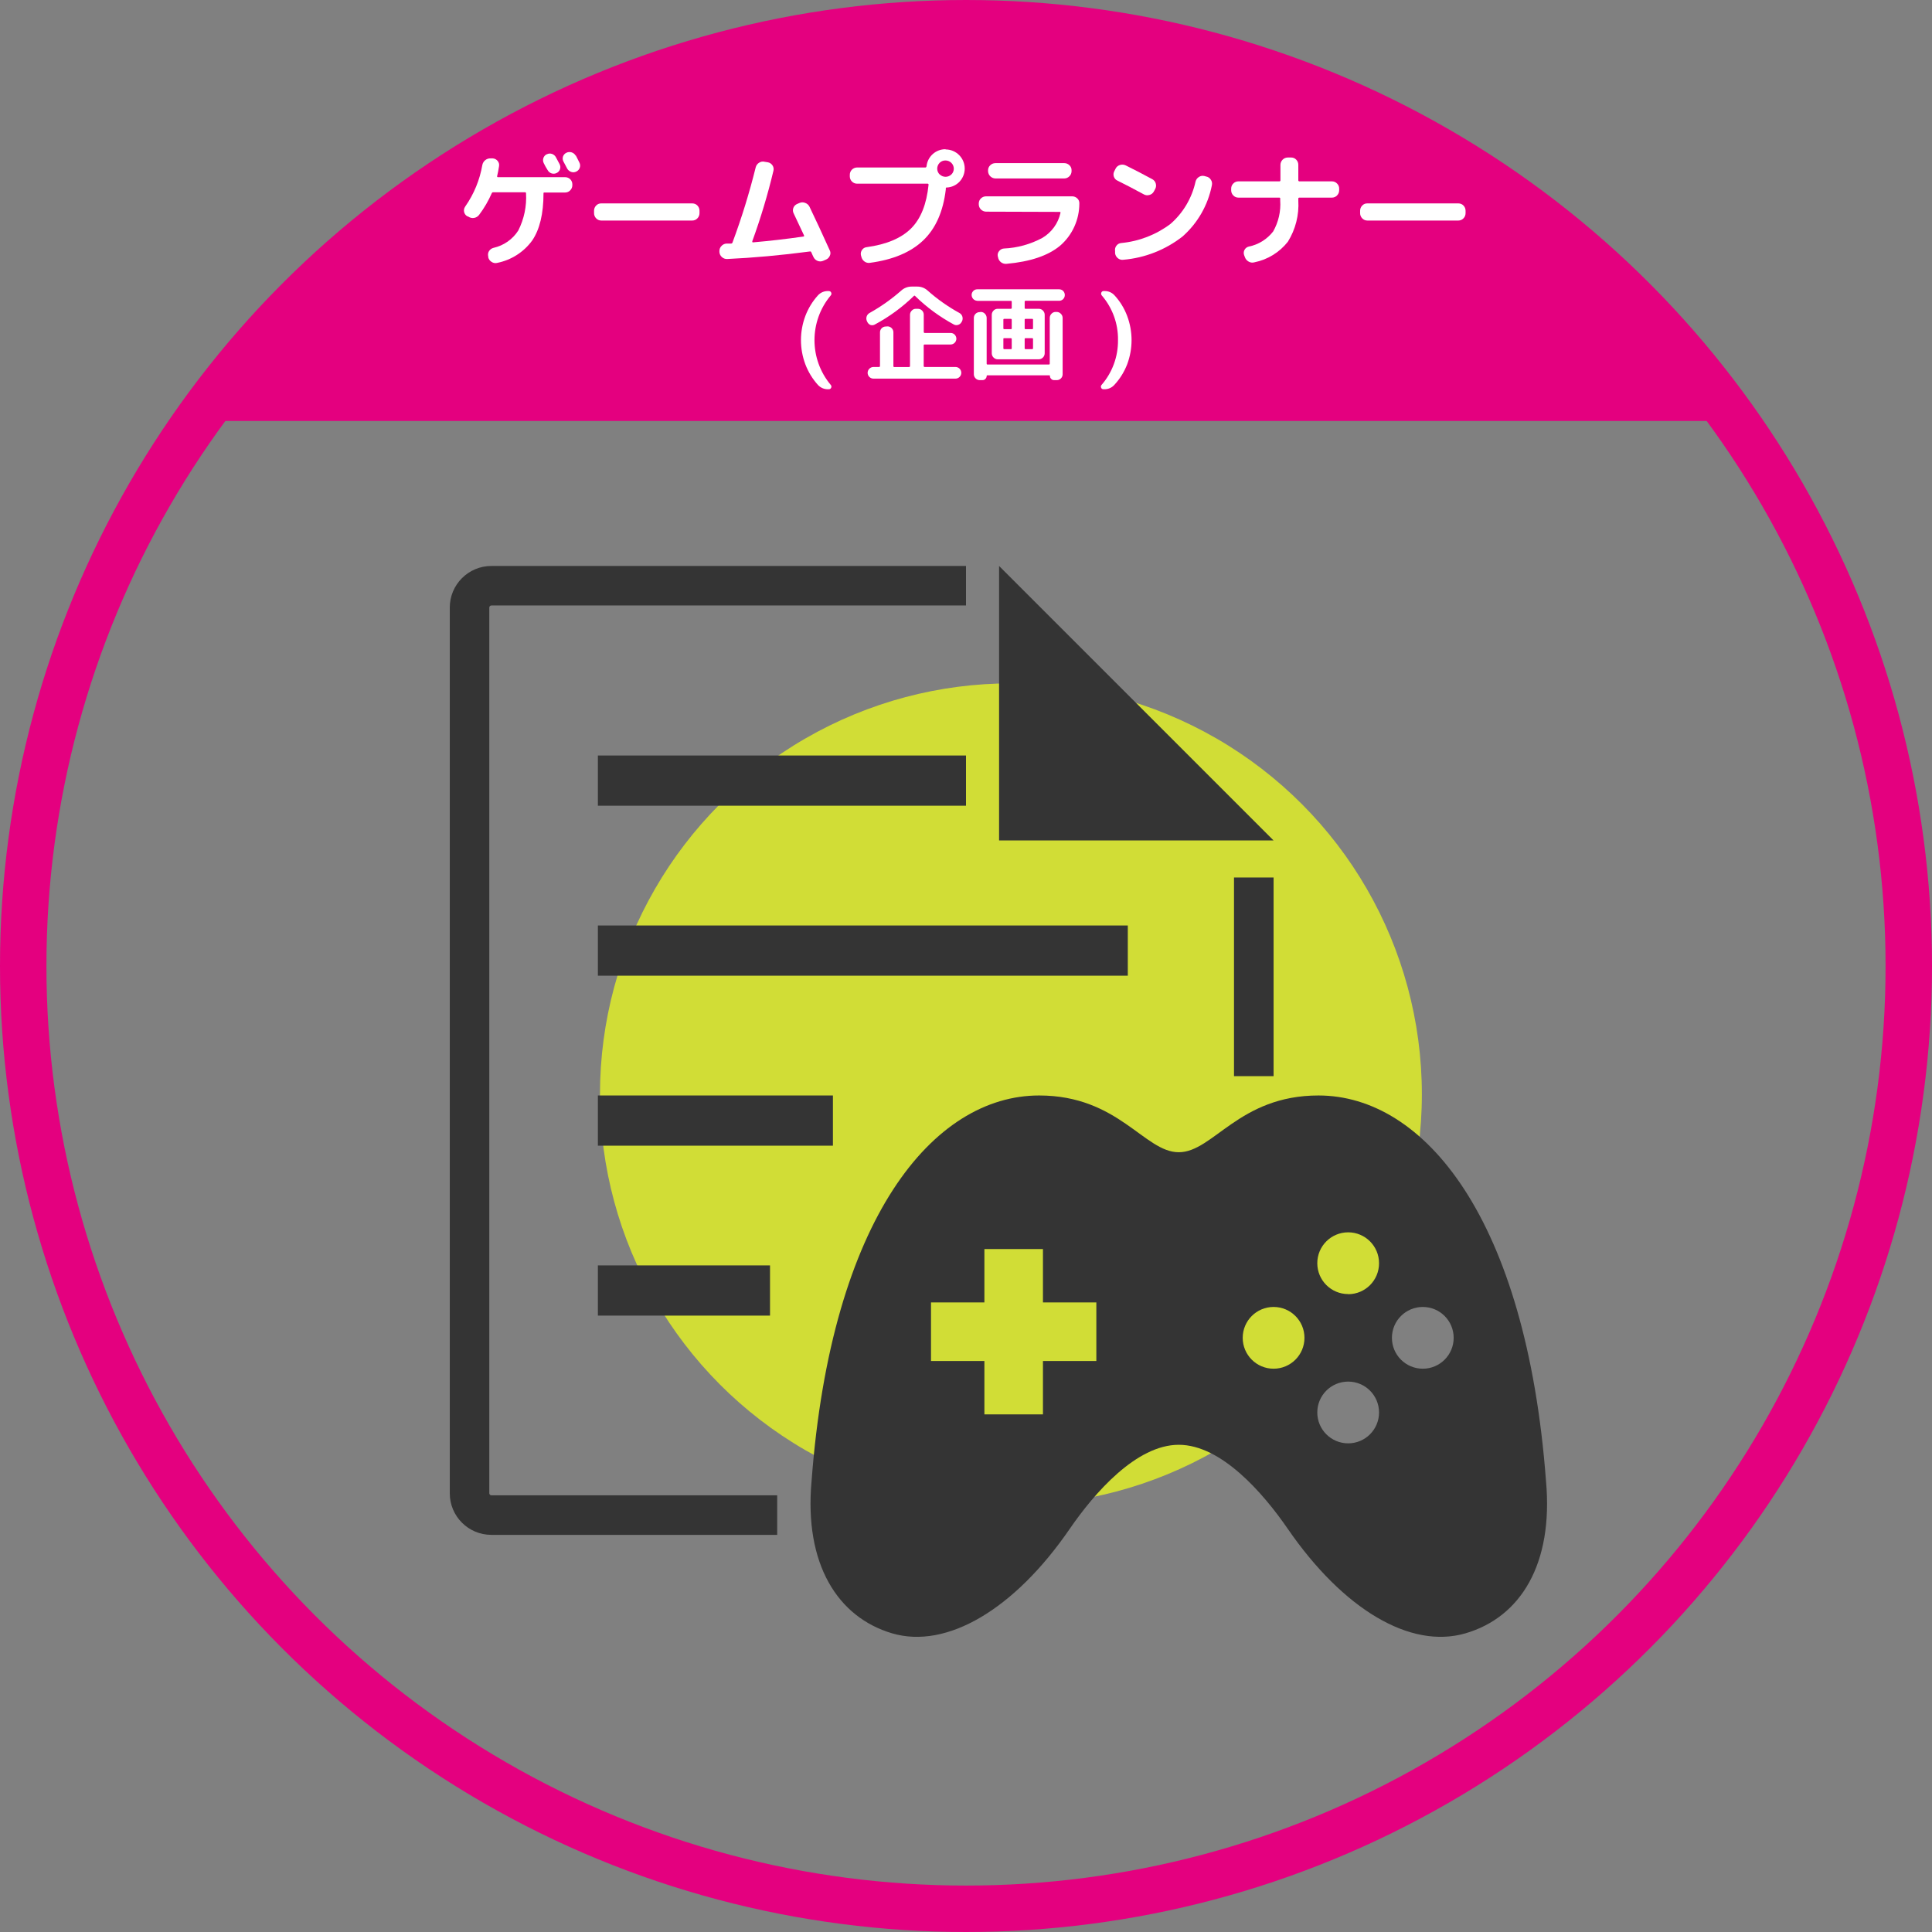
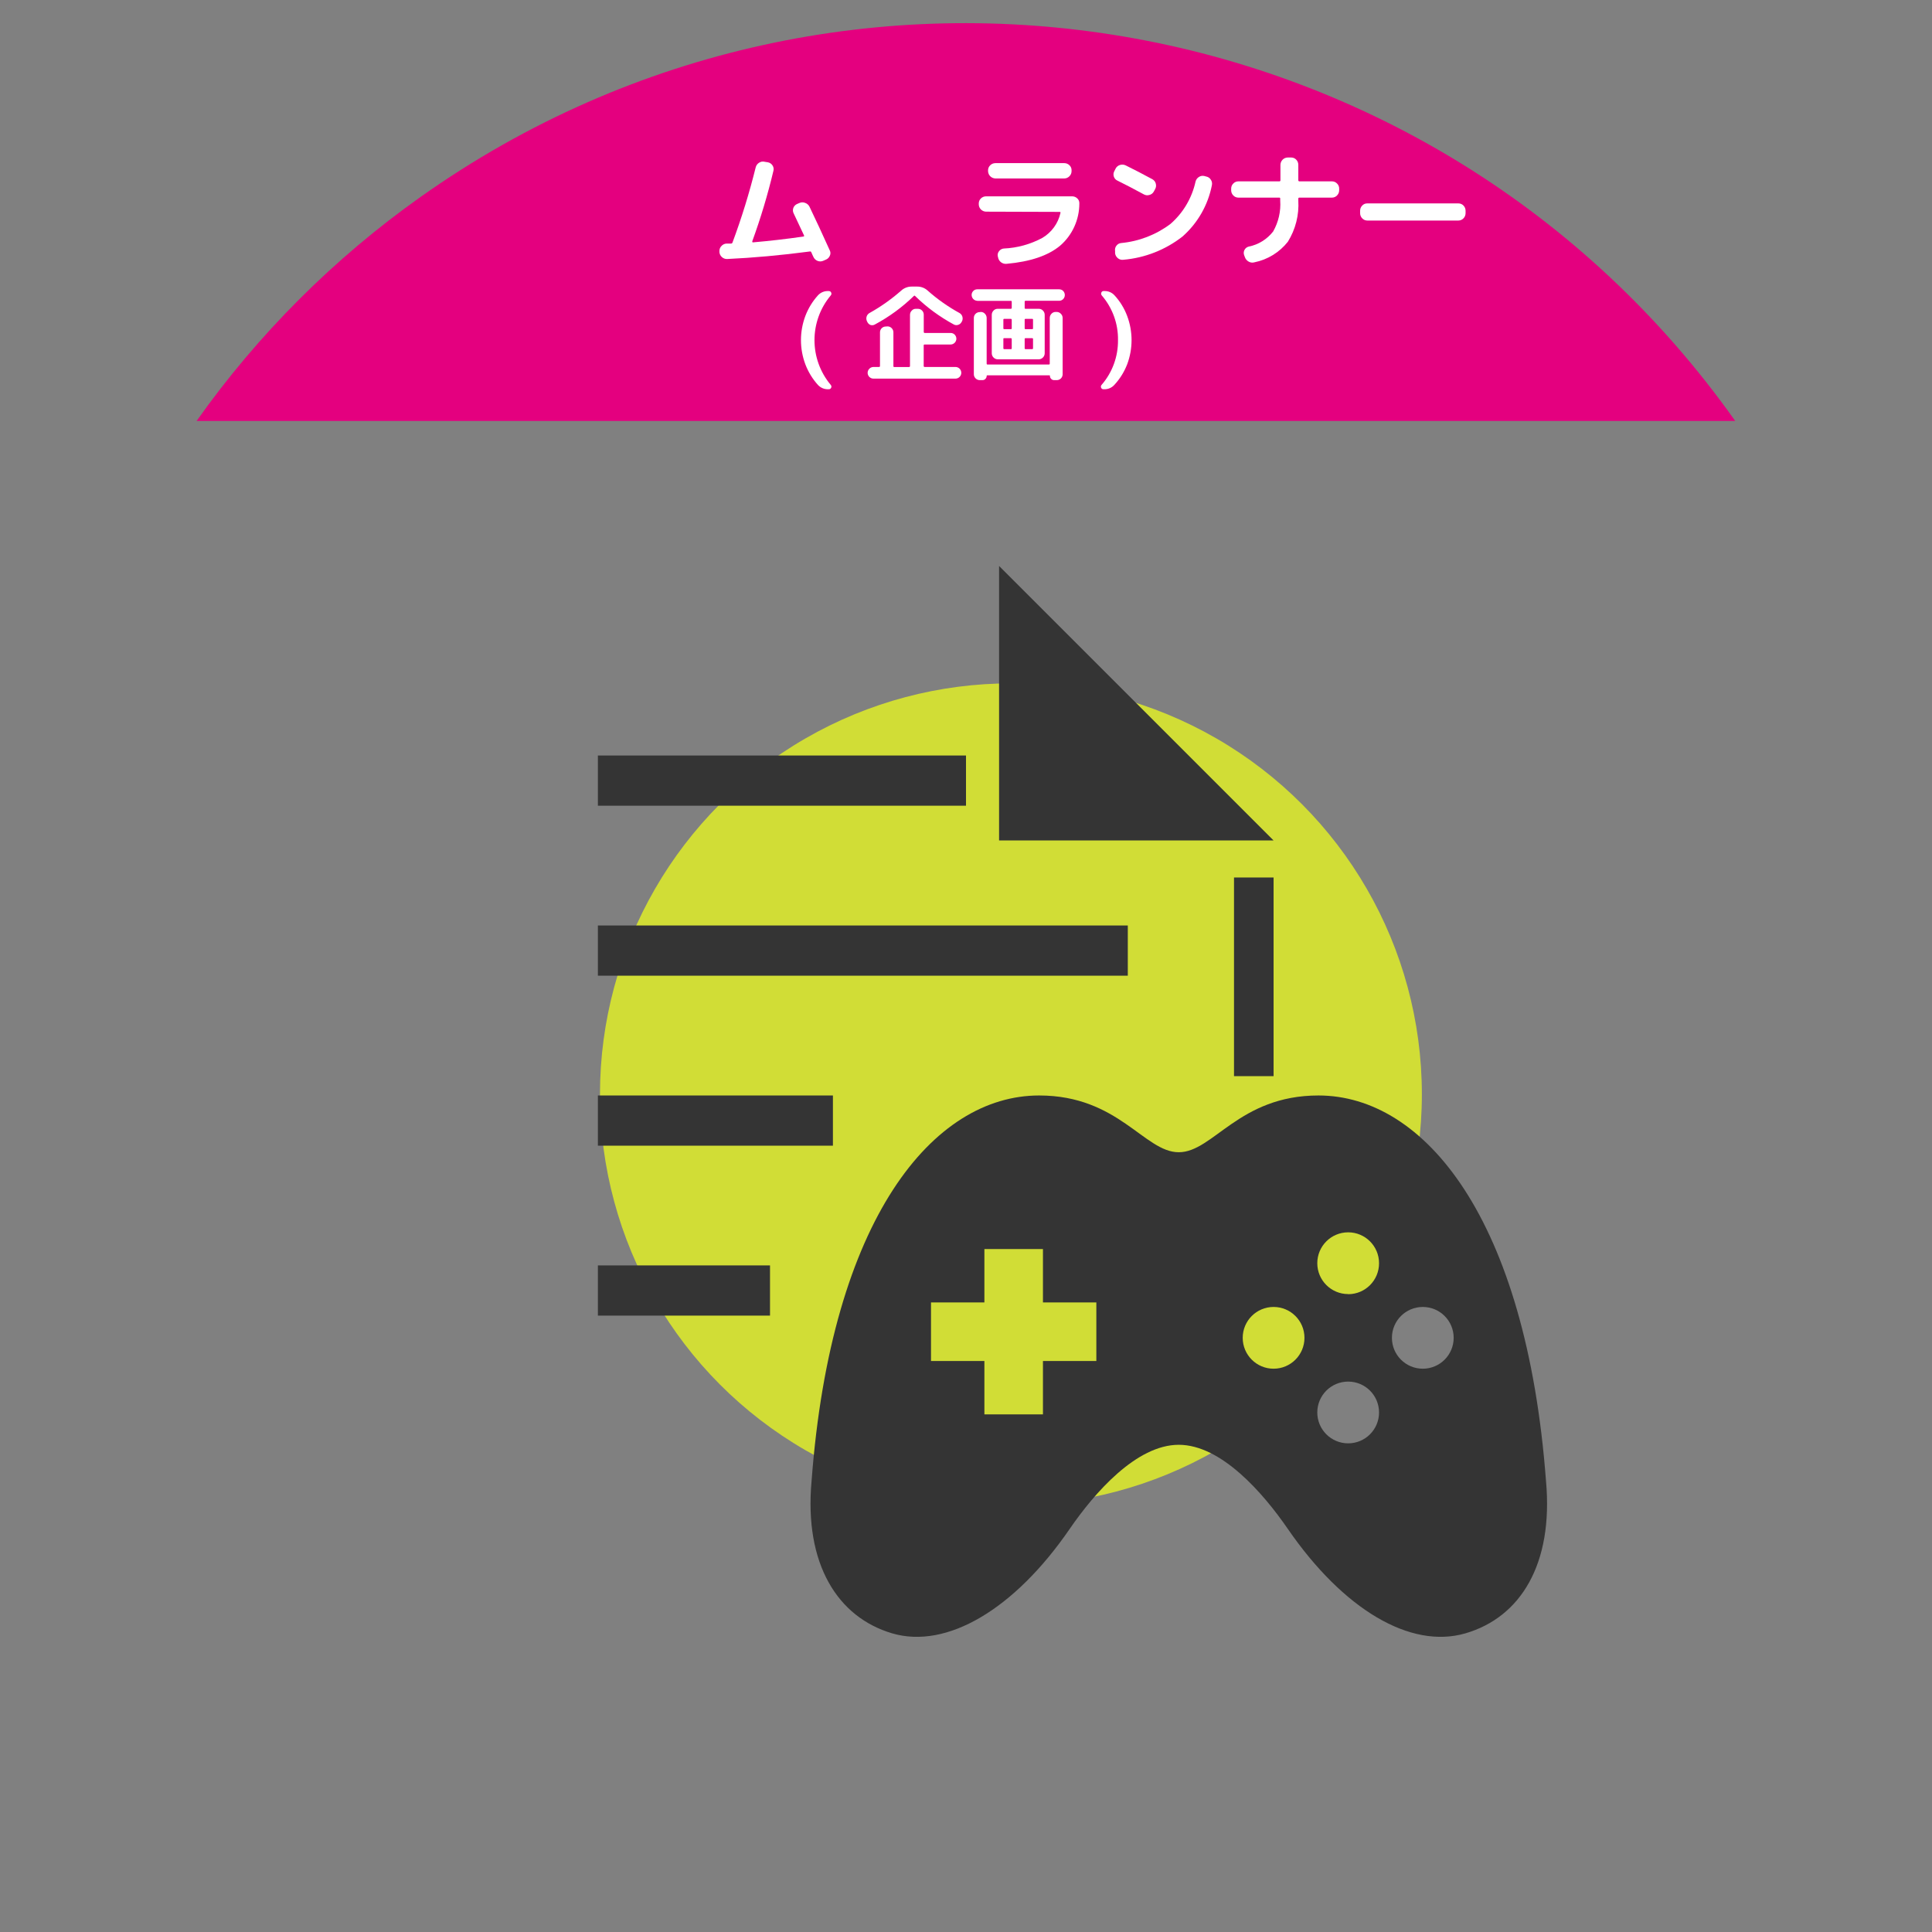
<svg xmlns="http://www.w3.org/2000/svg" id="_レイヤー_1" viewBox="0 0 332.9 332.9">
  <rect x="0" y="0" width="332.9" height="332.9" fill="#808080" stroke="none" />
  <defs>
    <style>.cls-1{fill:#d1dd36;}.cls-1,.cls-2,.cls-3,.cls-4{stroke-width:0px;}.cls-2{fill:#e4007f;}.cls-5{fill:none;stroke:#e4007f;stroke-miterlimit:10;stroke-width:8px;}.cls-3{fill:#343434;}.cls-4{fill:#fff;}</style>
  </defs>
  <circle class="cls-1" cx="174.19" cy="188.56" r="70.81" />
  <path class="cls-3" d="M266.39,255.2c-3.4-45.32-21-66.44-39.21-66.44-13.71,0-18.13,9.78-24.07,9.78s-10.36-9.78-24.06-9.78c-18.22,0-35.82,21.12-39.21,66.44-1.3,14.34,4.52,23.48,13.89,26.24s21.05-4.1,30.59-18c4.25-6.18,11.47-14.49,18.79-14.49s14.54,8.31,18.79,14.49c9.55,13.87,21.12,20.76,30.6,18s15.18-11.9,13.89-26.24ZM188.91,234.51h-9.2v9.2h-10.09v-9.2h-9.2v-10.09h9.2v-9.2h10.09v9.2h9.2v10.09ZM219.45,235.84c-2.94,0-5.32-2.38-5.32-5.32s2.38-5.32,5.32-5.32,5.32,2.38,5.32,5.32-2.38,5.32-5.32,5.32h0,0ZM232.3,248.7c-2.94,0-5.32-2.38-5.32-5.32s2.38-5.32,5.32-5.32,5.32,2.38,5.32,5.32-2.38,5.32-5.32,5.32h0ZM232.3,222.98c-2.94,0-5.32-2.38-5.32-5.32s2.38-5.32,5.32-5.32,5.32,2.38,5.32,5.32c.01,2.94-2.36,5.33-5.3,5.34,0,0-.01,0-.02,0v-.02ZM245.16,235.84c-2.94,0-5.32-2.38-5.32-5.32s2.38-5.32,5.32-5.32,5.32,2.38,5.32,5.32-2.38,5.32-5.32,5.32h0Z" />
  <rect class="cls-3" x="212.63" y="151.2" width="6.82" height="34.23" />
-   <path class="cls-3" d="M133.92,257.66h-49.25c-.19,0-.35-.16-.36-.35V104.69c0-.2.16-.36.36-.36h81.78v-6.81h-81.78c-3.96,0-7.17,3.21-7.17,7.17v152.62c0,3.96,3.21,7.16,7.17,7.16h49.25v-6.81Z" />
  <polygon class="cls-3" points="219.45 144.82 172.15 144.82 172.15 97.52 219.45 144.82" />
  <rect class="cls-3" x="103.02" y="130.18" width="63.43" height="8.65" />
  <rect class="cls-3" x="103.02" y="159.47" width="91.31" height="8.65" />
  <rect class="cls-3" x="103.02" y="188.76" width="40.5" height="8.65" />
  <rect class="cls-3" x="103.02" y="218.04" width="29.66" height="8.65" />
-   <circle class="cls-5" cx="166.45" cy="166.45" r="162.45" />
  <path class="cls-2" d="M299,72.54C247.12-.67,145.72-17.97,72.5,33.91c-14.97,10.6-28.03,23.67-38.63,38.63h265.13Z" />
-   <path class="cls-4" d="M80.47,37.24c-.54-.35-.69-1.07-.34-1.6.02-.03.03-.05.05-.08,1.49-2.13,2.49-4.57,2.93-7.13.13-.68.74-1.17,1.43-1.14h.37c.33.03.63.18.84.44.21.25.3.58.24.9-.09.6-.2,1.18-.33,1.72,0,.12,0,.18.16.18h11.57c.68,0,1.23.55,1.23,1.23h0v.15c0,.33-.13.65-.36.88-.22.24-.54.38-.87.38h-3.57c-.11,0-.17,0-.17.15,0,3.52-.66,6.22-1.94,8.11-1.44,1.99-3.59,3.37-6,3.86-.34.1-.71.04-1-.16-.29-.17-.5-.46-.58-.79v-.15c-.09-.31-.04-.65.13-.92.18-.28.45-.48.77-.56,1.77-.4,3.31-1.47,4.28-3,1-1.98,1.46-4.19,1.33-6.41,0-.12-.06-.17-.19-.17h-5.45c-.11-.01-.22.05-.26.15-.58,1.33-1.31,2.58-2.18,3.74-.21.28-.52.47-.86.53-.35.06-.71-.02-1-.22l-.23-.09ZM94.22,26.59c.27-.15.6-.17.89-.07.3.1.55.32.69.6.08.13.18.32.31.58l.31.58c.15.27.17.6.07.89-.1.29-.32.53-.6.65-.27.13-.58.15-.87.05-.29-.1-.53-.31-.67-.58l-.35-.58-.3-.58c-.29-.56-.08-1.25.48-1.54,0,0,0,0,0,0h.04ZM99.22,26.79l.32.63.3.6c.14.27.16.59.06.88-.1.29-.31.53-.59.66-.28.14-.6.17-.89.06-.3-.1-.55-.31-.7-.59-.13-.26-.34-.66-.63-1.19-.14-.26-.17-.56-.09-.84.09-.29.3-.54.58-.67.59-.3,1.31-.07,1.63.51v-.05Z" />
-   <path class="cls-4" d="M103.59,38c-.33,0-.65-.14-.87-.38-.23-.23-.36-.55-.36-.88v-.44c0-.33.13-.65.36-.88.22-.24.54-.38.87-.37h15.71c.33,0,.65.13.87.37.23.23.36.55.36.88v.44c0,.33-.13.65-.36.88-.22.24-.54.38-.87.38h-15.71Z" />
  <path class="cls-4" d="M125.28,44.63c-.33.01-.66-.11-.9-.34-.25-.22-.4-.54-.42-.87v-.13c-.01-.34.11-.66.35-.9.22-.25.53-.4.86-.42.13-.01.27-.01.4,0,.13.01.27.01.4,0,.11,0,.21-.07.24-.17h0c1.58-4.24,2.91-8.56,4-12.95.08-.33.28-.62.57-.8.29-.2.66-.27,1-.17l.55.09c.32.06.6.26.78.53.18.27.24.6.16.92-.98,4.12-2.2,8.18-3.65,12.16,0,.12,0,.18.13.18,2.8-.24,5.69-.57,8.67-1,.13,0,.17-.1.11-.22-.79-1.7-1.38-2.95-1.76-3.74-.31-.57-.1-1.29.47-1.6.03-.02.07-.03.1-.05l.42-.18c.32-.14.68-.14,1,0,.31.11.57.34.72.64,1.09,2.26,2.25,4.77,3.5,7.54.15.29.15.64,0,.93-.13.3-.37.54-.68.66l-.46.2c-.32.14-.68.14-1,0-.31-.13-.56-.38-.69-.69-.06-.1-.11-.21-.15-.32-.09-.19-.16-.34-.2-.45s-.13-.18-.24-.15c-5,.66-9.76,1.09-14.28,1.3Z" />
-   <path class="cls-4" d="M162.93,25.75c1.82,0,3.3,1.48,3.3,3.3,0,.84-.32,1.64-.9,2.26-.57.6-1.35.96-2.18,1-.12,0-.18,0-.18.16v.17c-.45,3.8-1.74,6.73-3.89,8.78s-5.21,3.34-9.2,3.87c-.34.05-.68-.04-.95-.25-.27-.2-.45-.5-.52-.83l-.07-.26c-.06-.31.01-.63.2-.89.18-.27.47-.44.79-.47,3.43-.47,5.98-1.55,7.67-3.24,1.68-1.69,2.66-4.19,3-7.52,0-.12-.06-.18-.16-.18h-12.16c-.33,0-.65-.13-.88-.37-.24-.23-.37-.55-.37-.88v-.29c0-.69.56-1.24,1.25-1.25h11.77c.1,0,.17-.07.2-.2.17-1.68,1.59-2.96,3.28-2.95v.04ZM161.93,30.06c.56.54,1.44.54,2,0,.27-.26.42-.62.42-1-.01-.8-.67-1.43-1.47-1.41-.37,0-.72.15-.98.41-.26.27-.41.63-.41,1,0,.38.15.74.42,1h.02Z" />
  <path class="cls-4" d="M169.9,36.47c-.69-.02-1.24-.57-1.25-1.26v-.15c0-.33.13-.65.37-.87.23-.23.55-.36.88-.36h14.85c.33,0,.65.13.88.36.24.22.37.54.35.87,0,2.79-1.2,5.45-3.31,7.27-2.06,1.72-5.14,2.76-9.25,3.13-.34.03-.68-.07-.95-.28-.27-.21-.45-.52-.5-.86l-.05-.18c-.06-.31.03-.64.24-.88.2-.26.5-.42.82-.44,2.31-.1,4.57-.73,6.61-1.82,1.6-.94,2.74-2.51,3.14-4.32,0-.12,0-.17-.14-.17l-12.69-.04ZM171.51,28.11h11.88c.33,0,.65.13.88.36.24.22.38.54.37.87v.15c0,.33-.13.65-.37.88-.23.24-.55.38-.88.38h-11.88c-.69-.02-1.24-.57-1.26-1.26v-.15c0-.33.14-.65.38-.87.23-.23.55-.36.88-.36Z" />
  <path class="cls-4" d="M192.54,31.12c-.3-.13-.52-.39-.62-.7-.1-.31-.07-.65.09-.93l.22-.44c.15-.3.42-.52.74-.62.33-.11.69-.08,1,.07,1.45.71,2.98,1.51,4.59,2.38.29.16.51.43.59.75.09.31.06.65-.1.94l-.24.44c-.16.29-.43.5-.75.58-.32.1-.66.07-.95-.09-1.73-.94-3.25-1.73-4.57-2.38ZM207.85,30.42c.33.06.62.26.79.55.19.27.25.62.18.94-.67,3.43-2.45,6.54-5.07,8.85-2.93,2.29-6.47,3.68-10.18,4-.33.05-.67-.04-.93-.25-.27-.21-.45-.51-.5-.85v-.4c-.06-.32.02-.65.22-.91.19-.27.49-.44.81-.47,3.09-.29,6.04-1.43,8.52-3.3,2.18-1.9,3.69-4.46,4.31-7.28.08-.33.28-.62.57-.8.28-.19.62-.25.95-.17l.33.09Z" />
  <path class="cls-4" d="M213.37,34.05c-.33,0-.65-.14-.87-.38-.23-.23-.36-.55-.36-.88v-.28c0-.33.12-.65.36-.88.22-.24.54-.38.87-.38h7.09c.11,0,.17-.07.17-.2v-2.66c.02-.69.57-1.24,1.26-1.25h.59c.33,0,.65.13.87.37.23.23.36.55.36.88v2.66c-.01.1.06.19.16.2.01,0,.03,0,.04,0h5.61c.33,0,.65.14.87.38.24.23.37.55.36.88v.28c0,.33-.13.65-.36.88-.22.24-.54.38-.87.38h-5.61c-.13,0-.2.05-.2.17v.33c.15,2.5-.48,4.98-1.8,7.1-1.44,1.83-3.49,3.09-5.77,3.55-.34.1-.7.05-1-.13-.3-.17-.53-.44-.64-.77l-.13-.35c-.11-.3-.08-.62.07-.9.15-.28.41-.48.72-.56,1.67-.33,3.16-1.26,4.21-2.6.92-1.62,1.35-3.48,1.22-5.34v-.33c.01-.08-.04-.16-.13-.17-.01,0-.03,0-.04,0h-7.05Z" />
  <path class="cls-4" d="M235.59,38c-.33,0-.65-.14-.87-.38-.23-.23-.36-.55-.36-.88v-.44c0-.33.13-.65.36-.88.22-.24.54-.38.87-.37h15.71c.33,0,.65.13.87.37.23.23.36.55.36.88v.44c0,.33-.13.65-.36.88-.22.24-.54.38-.87.38h-15.71Z" />
  <path class="cls-4" d="M142.69,67.07c-.66.02-1.3-.25-1.75-.74-.94-1.04-1.67-2.24-2.17-3.55-1.01-2.69-1.01-5.65,0-8.34.5-1.31,1.23-2.51,2.17-3.55.45-.49,1.09-.76,1.75-.74h.12c.18,0,.35.1.41.27.08.16.05.36-.08.49-3.73,4.46-3.73,10.95,0,15.41.12.13.16.32.08.48-.06.17-.23.28-.41.27h-.12Z" />
  <path class="cls-4" d="M149.44,55.46l-.06-.12c-.24-.52-.05-1.13.45-1.41,1.96-1.09,3.79-2.39,5.47-3.87.49-.44,1.12-.68,1.77-.68h1c.65,0,1.28.24,1.76.68,1.68,1.49,3.52,2.79,5.49,3.87.24.13.42.35.5.61.08.26.07.55-.05.8l-.07.12c-.12.24-.33.43-.59.51-.25.09-.53.07-.76-.06-2.44-1.32-4.69-2.97-6.67-4.91-.07-.08-.14-.08-.22,0-1.98,1.93-4.23,3.58-6.67,4.89-.23.15-.52.19-.79.11-.25-.1-.45-.29-.56-.54ZM152.93,56.24c.27,0,.52.11.71.3.19.19.3.45.3.72v5.82c-.01.08.04.15.12.16.01,0,.03,0,.04,0h2.54c.08,0,.15-.06.16-.14,0,0,0-.01,0-.02v-8.84c0-.27.11-.53.3-.72.18-.2.44-.32.71-.31h.36c.55,0,1,.45,1,1v3c0,.08.06.15.14.16,0,0,.01,0,.02,0h4.47c.26,0,.52.1.7.29.18.19.29.44.29.7,0,.55-.45,1-1,1h-4.47c-.1,0-.16.05-.16.14v3.57c0,.08.06.15.14.16,0,0,.01,0,.02,0h5.3c.27,0,.53.1.72.29.19.19.3.45.3.72,0,.55-.45,1-1,1h-14.14c-.55,0-1-.45-1-1,0-.27.11-.53.31-.72.19-.19.45-.29.72-.29h.95c.08,0,.14-.05.15-.13,0-.01,0-.02,0-.03v-5.81c0-.55.45-1,1-1l.3-.02Z" />
  <path class="cls-4" d="M168.39,51.83c-.55-.02-.98-.48-.97-1.03,0-.25.11-.48.28-.66.18-.19.43-.29.69-.29h14.11c.26,0,.52.1.7.29.37.39.37,1,0,1.39-.18.19-.44.3-.7.3h-5.79c-.1,0-.15.05-.15.16v1.08c0,.09.05.14.15.14h2.29c.27,0,.53.11.71.31.19.19.3.45.3.72v6.64c0,.27-.11.53-.3.72-.19.19-.44.31-.71.31h-7.1c-.27,0-.52-.12-.71-.31-.19-.19-.3-.45-.3-.72v-6.64c0-.27.11-.53.3-.72.18-.2.44-.31.71-.31h2.29c.07,0,.13-.05.14-.12,0,0,0-.01,0-.02v-1.07c0-.11-.05-.16-.14-.16h-5.8ZM169,53.75c.27,0,.53.11.71.31.19.19.3.45.3.72v7.88c0,.1.05.15.16.15h10.55c.11,0,.16-.05.16-.15v-7.88c0-.27.11-.53.3-.72.18-.2.44-.31.71-.31h.18c.27,0,.53.11.72.31.2.19.31.45.31.72v9.72c0,.55-.45,1-1,1h-.47c-.19,0-.37-.07-.5-.21-.14-.13-.22-.32-.22-.51,0-.08,0-.11-.11-.11h-10.68c-.05,0-.1.03-.11.09,0,0,0,.01,0,.02,0,.19-.08.38-.22.51-.13.14-.31.21-.5.21h-.47c-.27,0-.53-.11-.72-.3-.19-.19-.3-.44-.3-.71v-9.71c0-.55.45-1,1-1l.2-.03ZM174.33,56.56v-1.48c0-.07-.05-.13-.12-.14,0,0-.01,0-.02,0h-1.14c-.11,0-.16.05-.16.14v1.48c-.01.08.04.15.12.16.01,0,.03,0,.04,0h1.14c.09,0,.14-.05.14-.16ZM174.33,60.02v-1.61c0-.07-.05-.13-.12-.14,0,0-.01,0-.02,0h-1.14c-.11,0-.16,0-.16.14v1.59c-.01.08.04.15.12.16.01,0,.03,0,.04,0h1.14c.09.02.14-.04.14-.16v.02ZM176.56,55.08v1.48c0,.11.05.16.15.16h1.13c.08.01.15-.04.16-.12,0-.01,0-.03,0-.04v-1.48c0-.09-.05-.14-.16-.14h-1.13c-.1,0-.15.06-.15.14ZM176.56,58.41v1.59c-.01.08.04.15.12.16.01,0,.02,0,.03,0h1.13c.08.01.15-.04.16-.12,0-.01,0-.03,0-.04v-1.59c0-.09-.05-.14-.16-.14h-1.13c-.1,0-.15.05-.15.14Z" />
  <path class="cls-4" d="M192.64,58.61c.05-2.82-.95-5.56-2.79-7.7-.12-.13-.15-.33-.08-.49.06-.17.22-.28.4-.27h.13c.66-.02,1.3.25,1.74.74.95,1.03,1.69,2.24,2.18,3.55,1.01,2.69,1.01,5.65,0,8.34-.51,1.31-1.26,2.52-2.22,3.55-.44.49-1.08.76-1.74.74h-.13c-.18,0-.34-.1-.4-.27-.07-.16-.04-.35.08-.48,1.86-2.14,2.86-4.88,2.83-7.71Z" />
</svg>